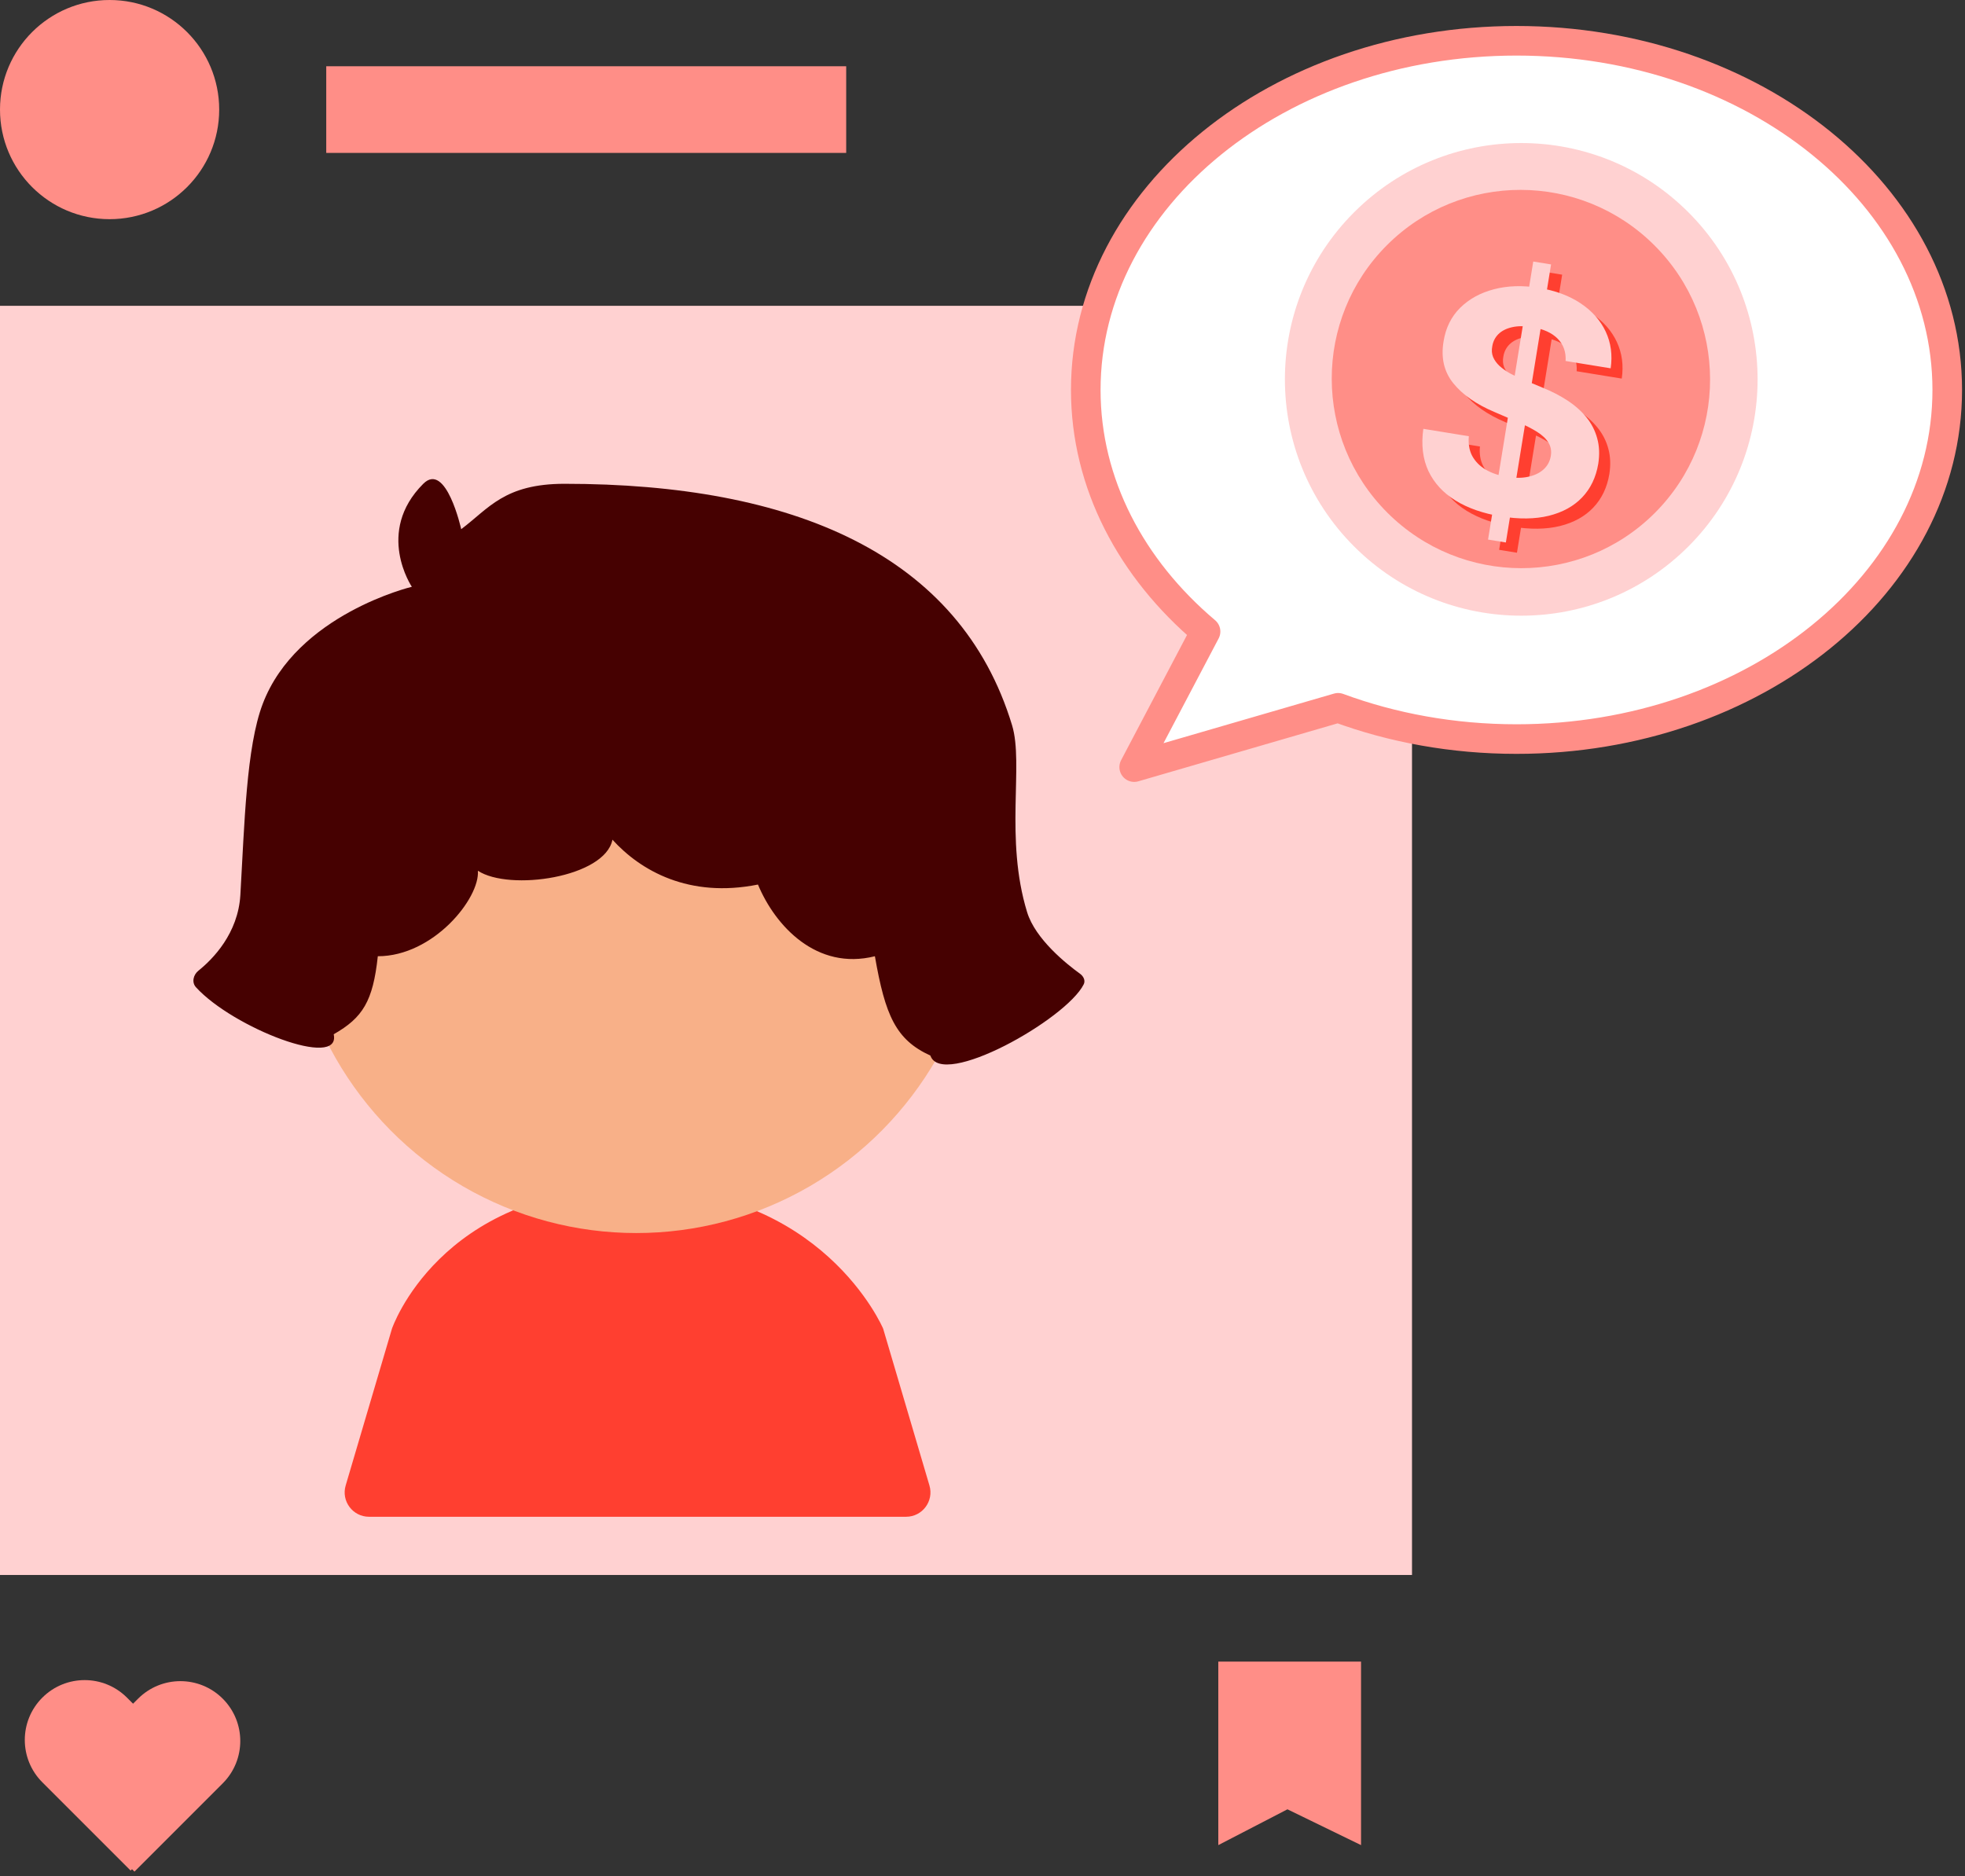
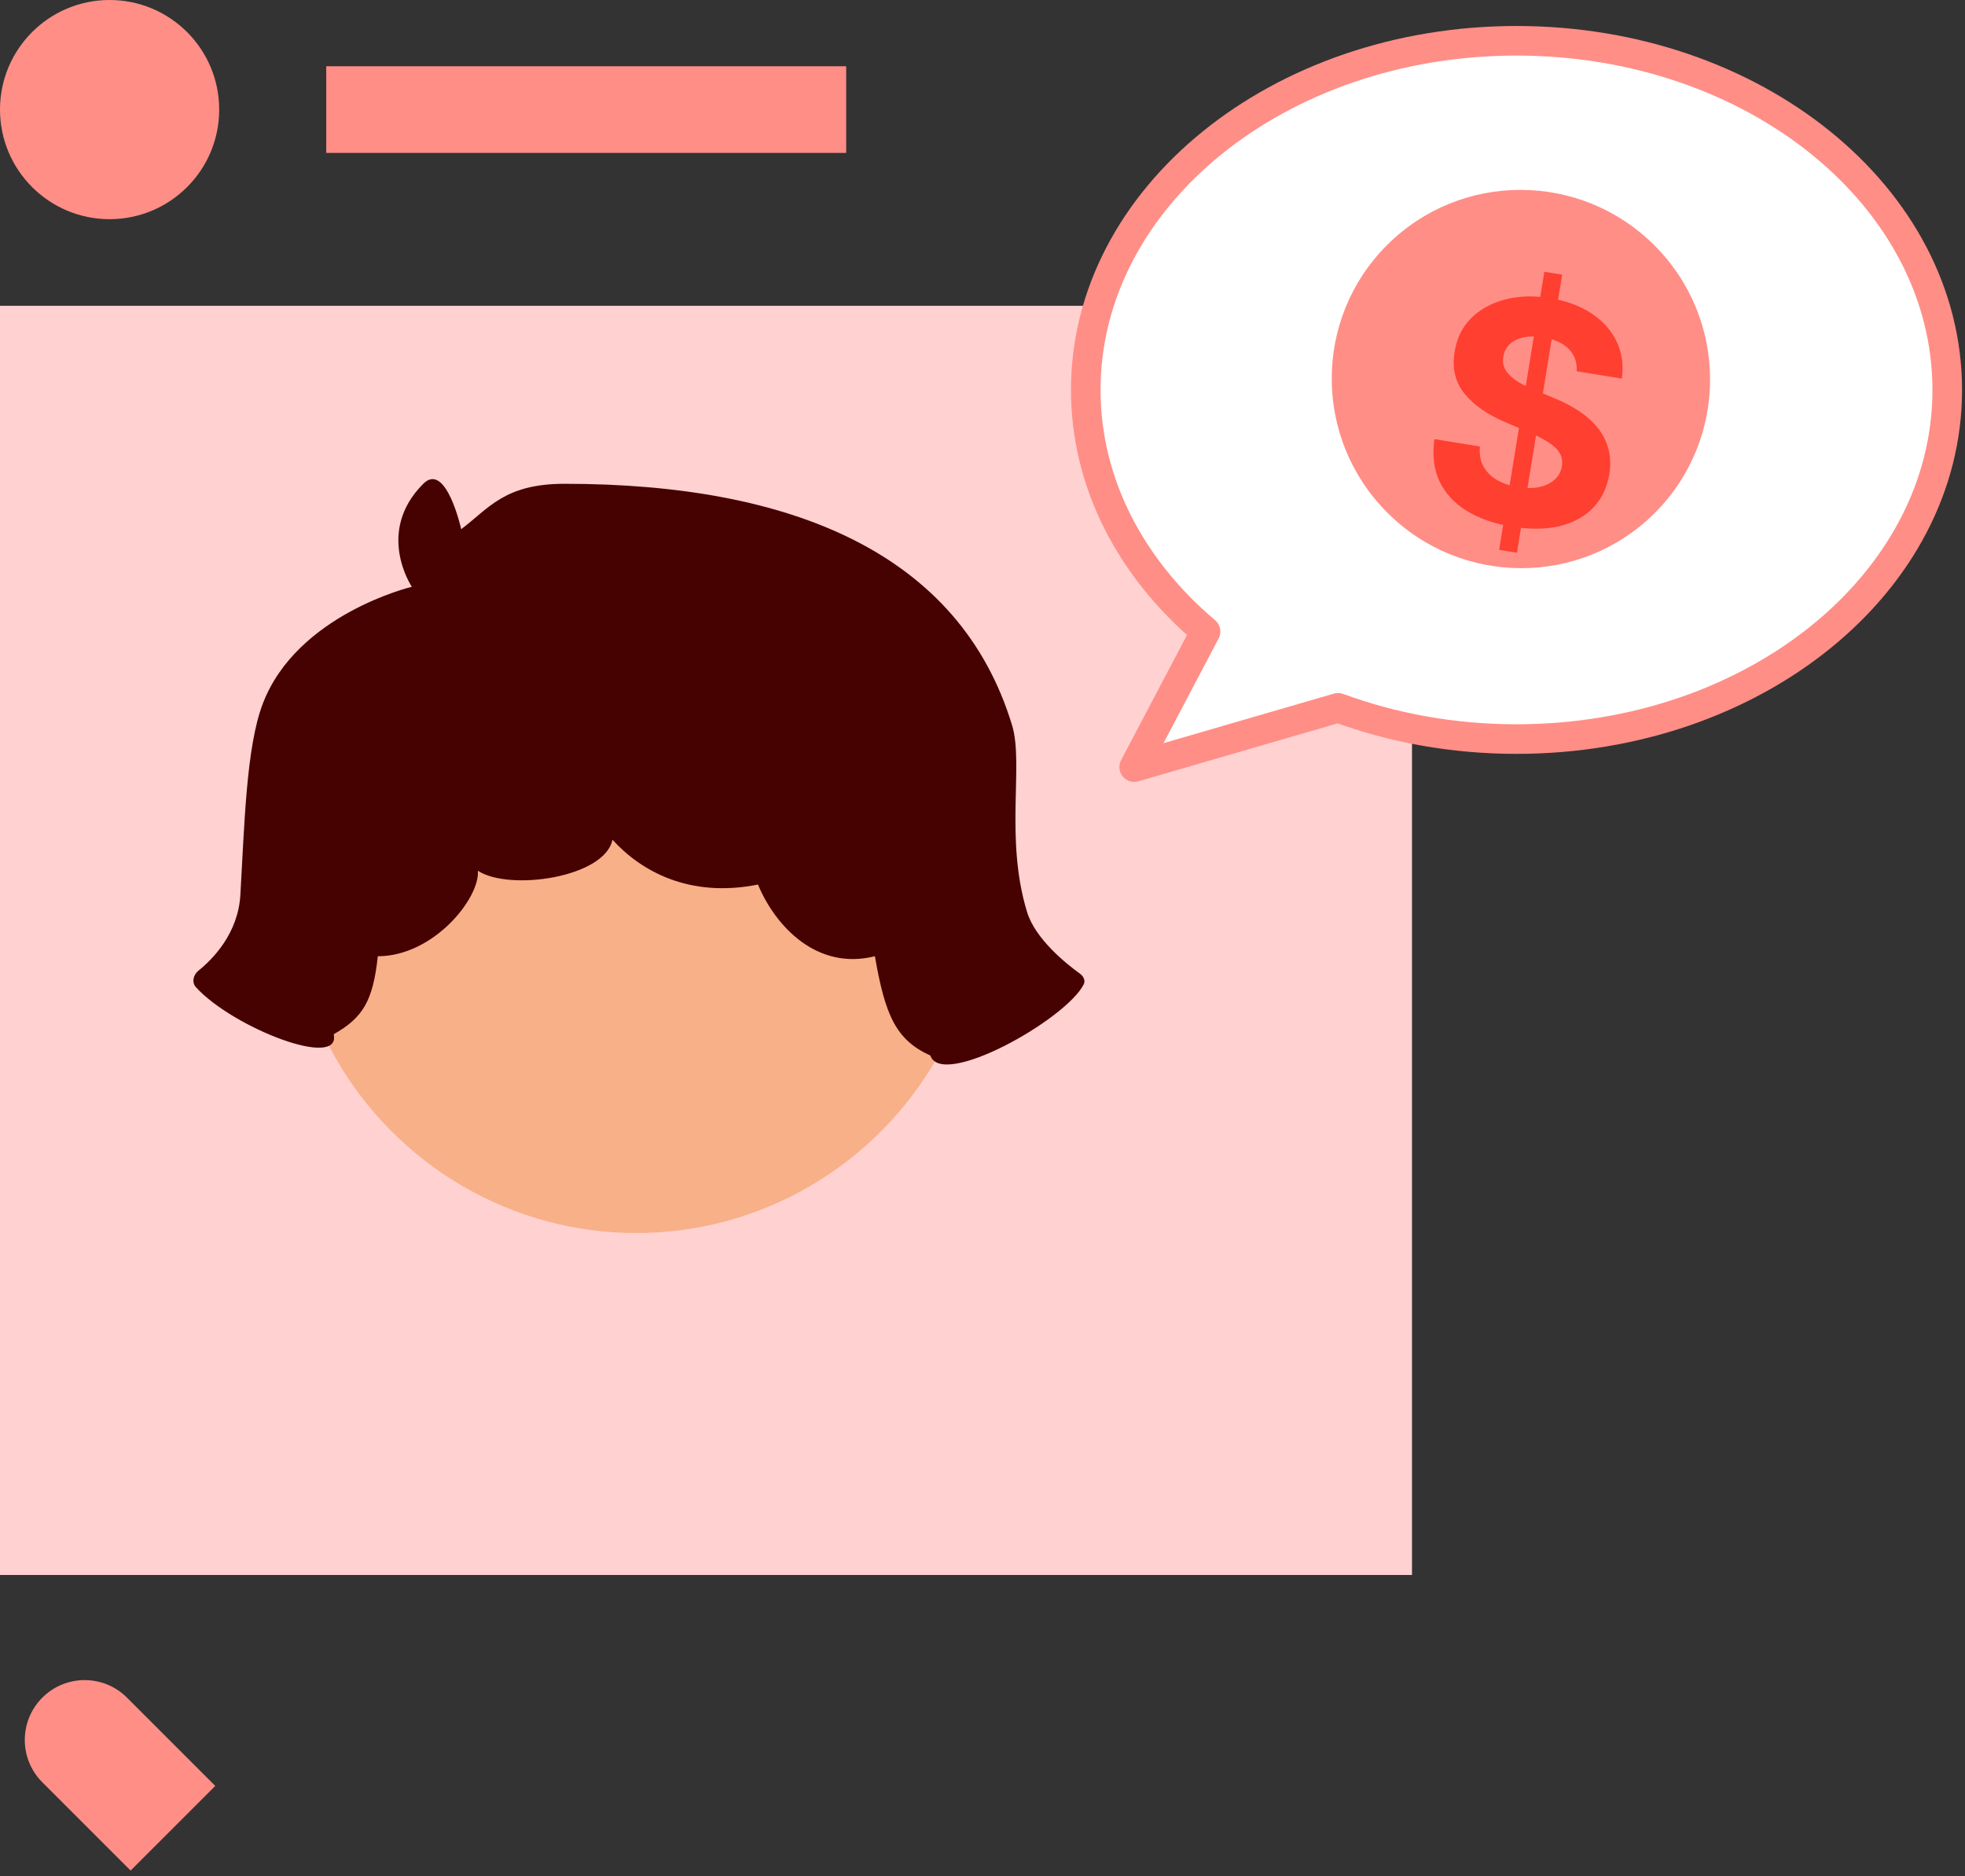
<svg xmlns="http://www.w3.org/2000/svg" width="332" height="317" viewBox="0 0 332 317" fill="none">
  <rect x="0" y="0" width="332" height="317" fill="#333333" stroke="none" />
  <rect y="51.675" width="238.568" height="214.453" fill="#FFD1D1" />
-   <path d="M62.351 256.292H153.087C155.837 256.292 157.814 253.647 157.036 251.009L149.214 224.508C149.214 224.508 138.957 200.221 106.366 200.679C74.197 201.132 66.225 224.508 66.225 224.508L58.403 251.009C57.624 253.647 59.601 256.292 62.351 256.292Z" fill="#FF3F30" />
  <ellipse cx="107.505" cy="149.284" rx="58.637" ry="59.068" fill="#F8B088" />
  <path d="M157.196 178.362C151.354 175.701 149.558 171.572 147.82 161.578C137.973 164.04 130.977 156.461 128.062 149.465C116.402 151.797 108.24 147.133 103.478 141.886C102.206 148.269 86.086 150.631 80.74 147.133C81.107 151.751 73.26 161.578 63.834 161.578C63.015 169.195 61.288 171.964 56.382 174.761C57.674 180.78 39.385 173.693 33.111 166.82C32.354 165.991 32.653 164.721 33.528 164.018C35.957 162.068 40.232 157.74 40.612 151.214C41.307 139.271 41.609 126.261 44.381 118.954C50.134 103.785 69.584 99.151 69.584 99.151C69.584 99.151 63.349 89.911 71.511 81.749C75.371 77.889 77.924 89.416 77.924 89.416C82.588 85.918 85.2 81.749 95.388 81.749C133.881 81.749 162.205 93.562 170.998 122.554C173.002 129.162 169.716 141.661 173.537 154.129C174.943 158.719 180.258 162.935 182.471 164.531C183.066 164.959 183.426 165.681 183.097 166.335C180.096 172.296 159.113 184.033 157.196 178.362Z" fill="#460101" />
  <path d="M256.224 124.883C296.417 124.883 329 98.469 329 65.887C329 33.304 296.417 6.891 256.224 6.891C216.031 6.891 183.448 33.304 183.448 65.887C183.448 81.73 191.151 96.114 203.687 106.712L191.63 129.62L226.08 119.6C235.265 122.993 245.472 124.883 256.224 124.883Z" fill="white" stroke="#FF8E87" stroke-width="5" stroke-linejoin="round" />
-   <circle cx="257.025" cy="64.103" r="39.932" transform="rotate(-45 257.025 64.103)" fill="#FFD1D1" />
  <ellipse cx="256.968" cy="64.046" rx="31.924" ry="31.999" transform="rotate(-45 256.968 64.046)" fill="#FF8E87" />
  <path d="M253.29 92.908L260.928 45.925L263.938 46.414L256.3 93.397L253.29 92.908ZM266.39 62.73C266.484 61.226 266.041 59.974 265.061 58.973C264.081 57.972 262.636 57.316 260.728 57.006C259.431 56.795 258.306 56.801 257.353 57.023C256.402 57.232 255.636 57.617 255.056 58.175C254.487 58.736 254.138 59.42 254.006 60.227C253.872 60.896 253.918 61.507 254.142 62.058C254.379 62.611 254.742 63.116 255.233 63.573C255.726 64.017 256.312 64.433 256.99 64.819C257.67 65.193 258.405 65.539 259.195 65.856L262.44 67.212C264.02 67.846 265.446 68.58 266.717 69.414C267.987 70.249 269.052 71.194 269.91 72.251C270.768 73.307 271.374 74.485 271.728 75.786C272.094 77.089 272.155 78.524 271.913 80.093C271.527 82.391 270.615 84.29 269.178 85.789C267.756 87.278 265.88 88.311 263.551 88.887C261.236 89.452 258.549 89.487 255.491 88.989C252.456 88.496 249.889 87.601 247.789 86.305C245.701 85.012 244.175 83.351 243.211 81.323C242.262 79.285 241.976 76.909 242.354 74.195L250.044 75.445C249.925 76.719 250.115 77.83 250.614 78.778C251.127 79.715 251.887 80.485 252.894 81.089C253.916 81.682 255.111 82.09 256.482 82.312C257.828 82.531 259.028 82.525 260.083 82.295C261.15 82.066 262.015 81.648 262.679 81.04C263.343 80.432 263.749 79.676 263.896 78.77C264.033 77.926 263.898 77.176 263.489 76.519C263.093 75.865 262.451 75.258 261.562 74.699C260.686 74.142 259.589 73.587 258.273 73.034L254.347 71.341C251.304 70.055 248.997 68.443 247.429 66.505C245.86 64.567 245.307 62.21 245.771 59.435C246.129 57.157 247.058 55.267 248.558 53.766C250.07 52.266 251.98 51.214 254.289 50.61C256.597 50.005 259.122 49.926 261.863 50.371C264.652 50.825 267.01 51.698 268.934 52.99C270.872 54.285 272.283 55.877 273.169 57.767C274.055 59.656 274.334 61.724 274.007 63.969L266.39 62.73Z" fill="#FF3F30" />
-   <path d="M251.416 91.174L259.054 44.191L262.064 44.68L254.426 91.664L251.416 91.174ZM264.517 60.997C264.611 59.493 264.167 58.24 263.187 57.239C262.207 56.239 260.763 55.583 258.854 55.273C257.557 55.062 256.432 55.068 255.479 55.289C254.529 55.499 253.763 55.883 253.182 56.442C252.614 57.002 252.264 57.687 252.133 58.494C251.999 59.163 252.044 59.773 252.268 60.325C252.505 60.878 252.869 61.383 253.36 61.839C253.853 62.284 254.438 62.699 255.116 63.086C255.796 63.46 256.531 63.806 257.321 64.122L260.567 65.479C262.147 66.112 263.572 66.847 264.843 67.681C266.114 68.516 267.178 69.461 268.036 70.517C268.895 71.573 269.5 72.752 269.854 74.053C270.22 75.356 270.282 76.791 270.039 78.359C269.653 80.657 268.742 82.556 267.305 84.056C265.882 85.545 264.006 86.578 261.677 87.153C259.363 87.719 256.676 87.753 253.617 87.256C250.583 86.763 248.015 85.868 245.915 84.572C243.827 83.278 242.302 81.617 241.338 79.59C240.388 77.551 240.103 75.175 240.481 72.461L248.171 73.711C248.052 74.986 248.241 76.097 248.74 77.044C249.254 77.982 250.014 78.752 251.021 79.355C252.042 79.948 253.238 80.356 254.608 80.579C255.954 80.798 257.154 80.792 258.209 80.561C259.276 80.333 260.142 79.915 260.806 79.307C261.469 78.699 261.875 77.942 262.022 77.037C262.159 76.193 262.024 75.442 261.616 74.786C261.22 74.131 260.578 73.524 259.689 72.965C258.812 72.409 257.716 71.853 256.399 71.3L252.474 69.607C249.43 68.321 247.124 66.709 245.555 64.772C243.986 62.834 243.434 60.477 243.898 57.702C244.255 55.424 245.184 53.534 246.684 52.032C248.196 50.532 250.107 49.48 252.415 48.876C254.724 48.272 257.249 48.193 259.989 48.638C262.779 49.092 265.136 49.965 267.061 51.257C268.998 52.551 270.409 54.144 271.295 56.033C272.181 57.923 272.46 59.99 272.133 62.235L264.517 60.997Z" fill="#FFD1D1" />
  <circle cx="18.517" cy="18.517" r="18.517" fill="#FF8E87" />
  <rect x="55.121" y="11.196" width="87.848" height="14.641" fill="#FF8E87" />
  <path d="M7.152 301.159C3.202 297.209 3.202 290.805 7.152 286.855C11.101 282.905 17.505 282.905 21.455 286.855L36.372 301.772L22.068 316.075L7.152 301.159Z" fill="#FF8E87" />
-   <path d="M37.633 301.335C41.583 297.386 41.583 290.982 37.633 287.032C33.684 283.082 27.28 283.082 23.33 287.032L8.414 301.948L22.717 316.252L37.633 301.335Z" fill="#FF8E87" />
-   <path d="M205.84 280.77H229.956V311.775L217.521 305.725L205.84 311.775V280.77Z" fill="#FF8E87" />
</svg>